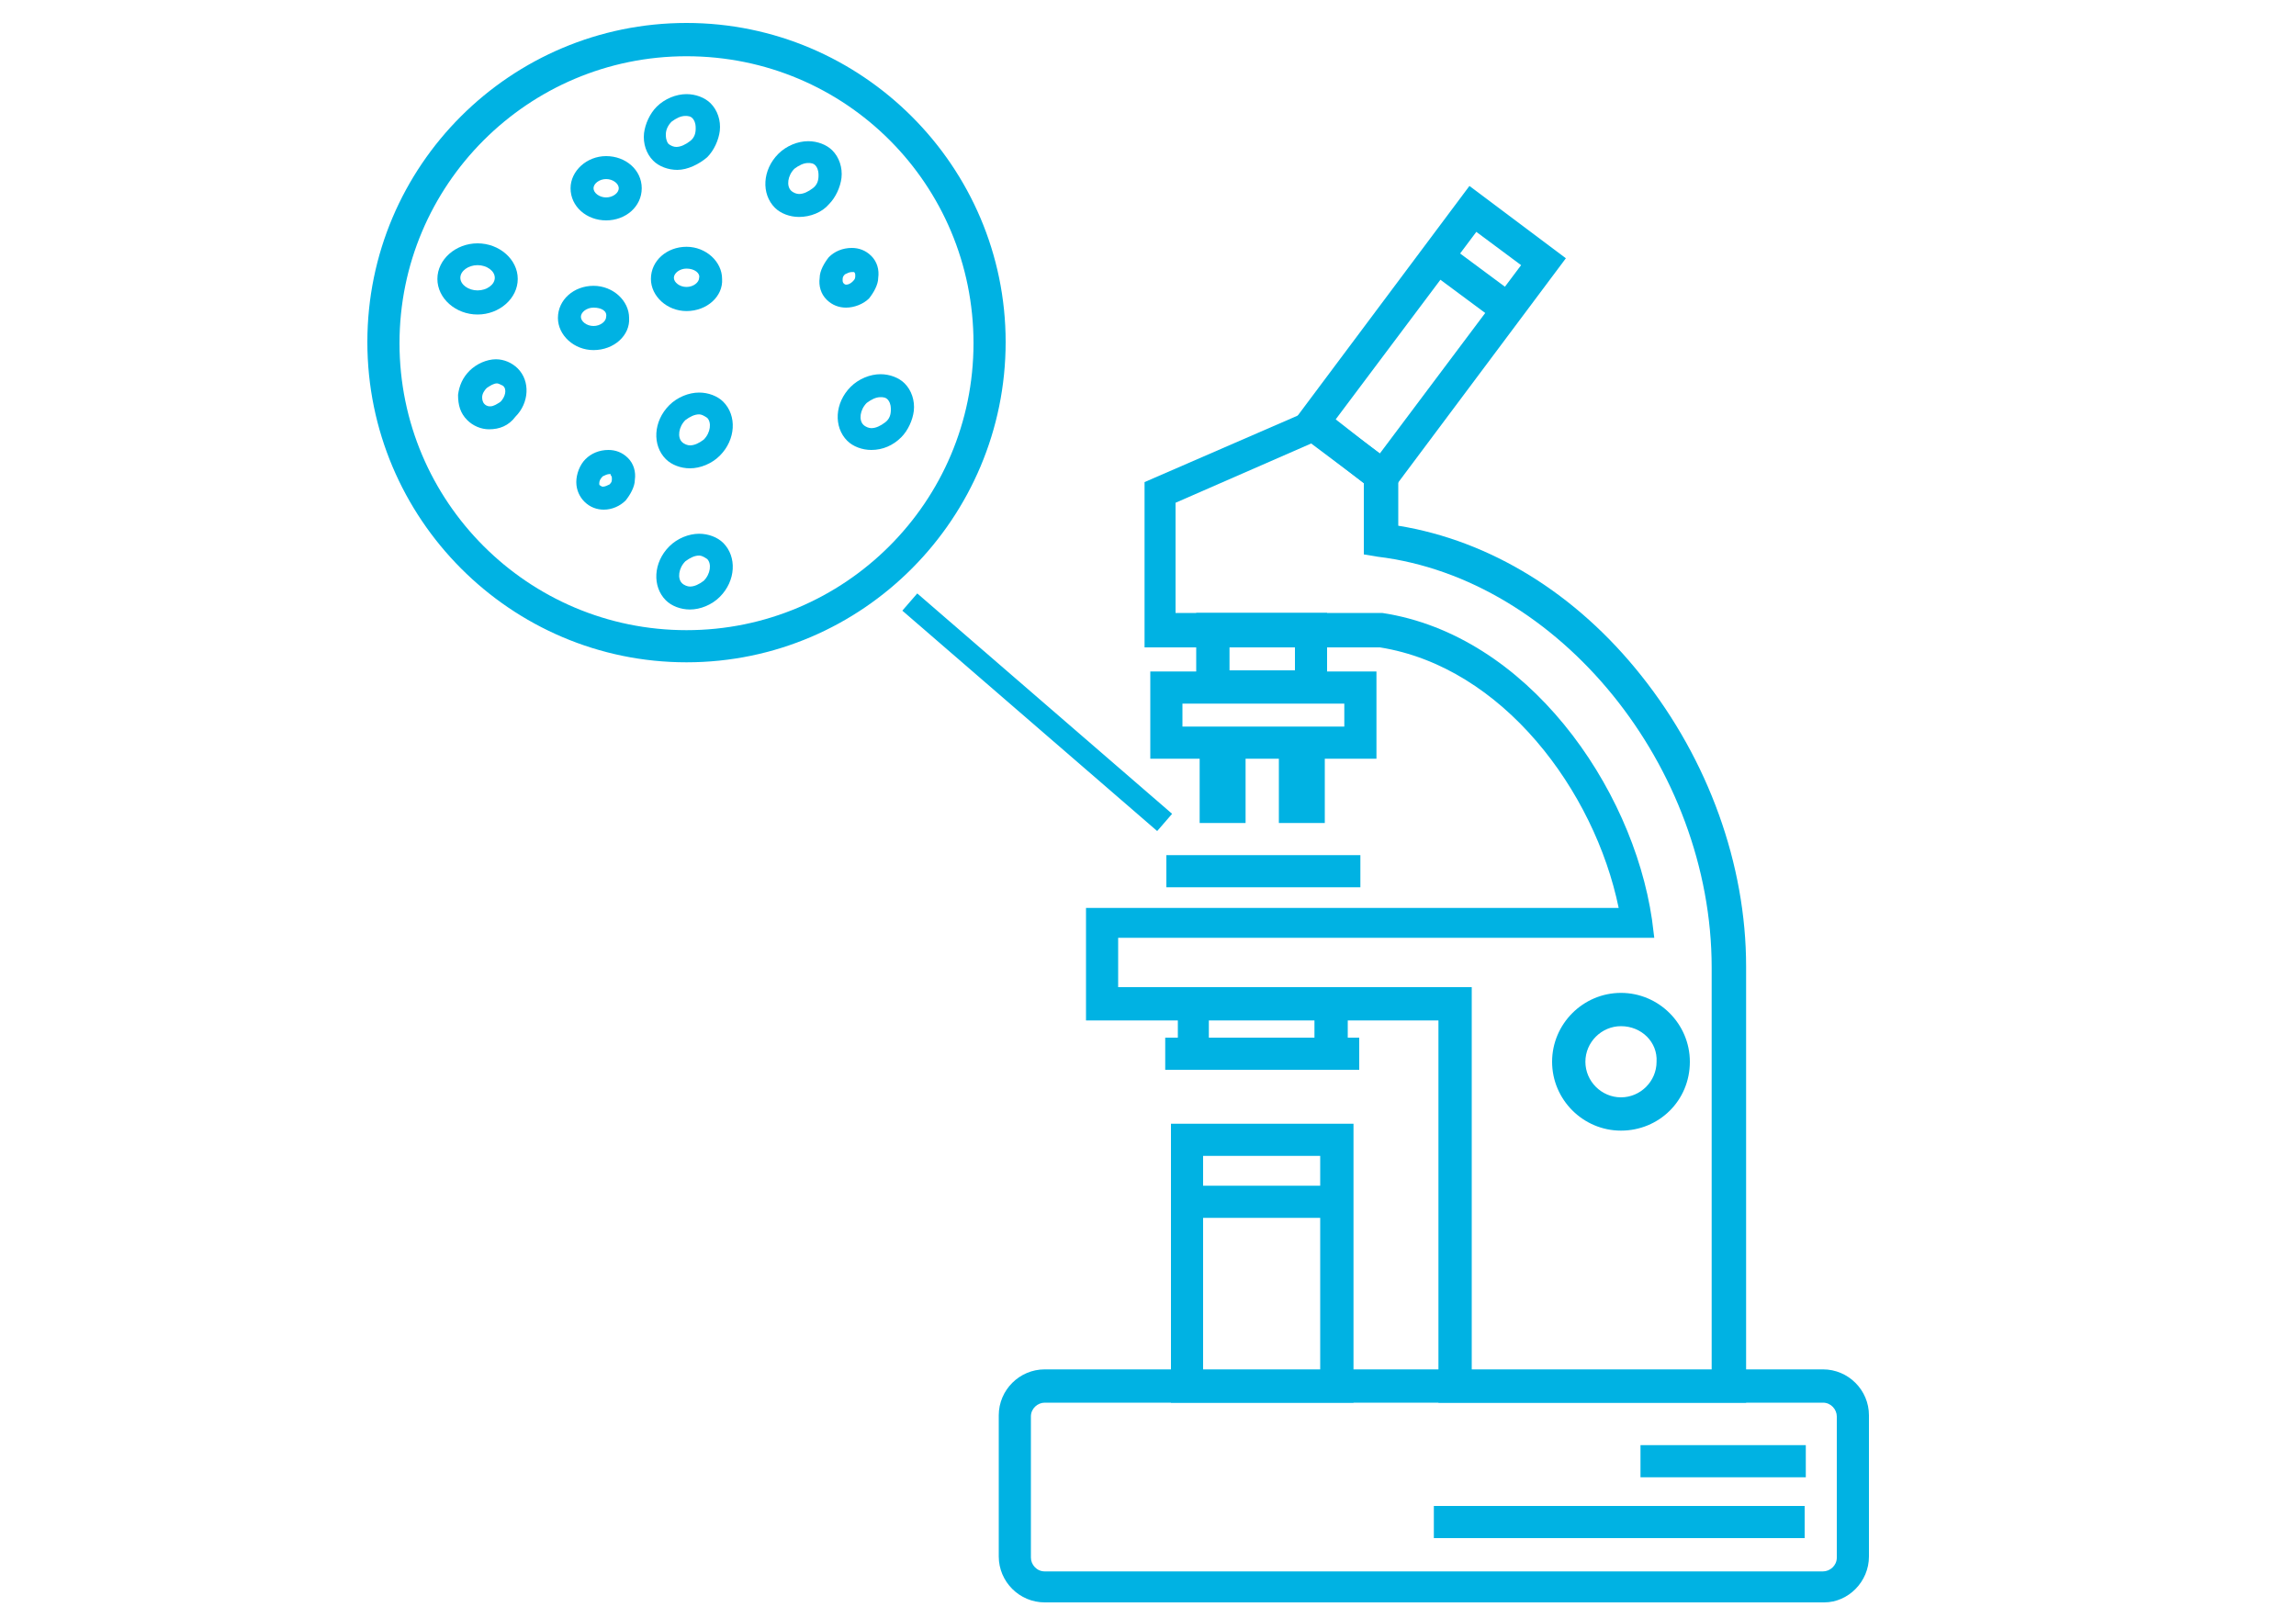
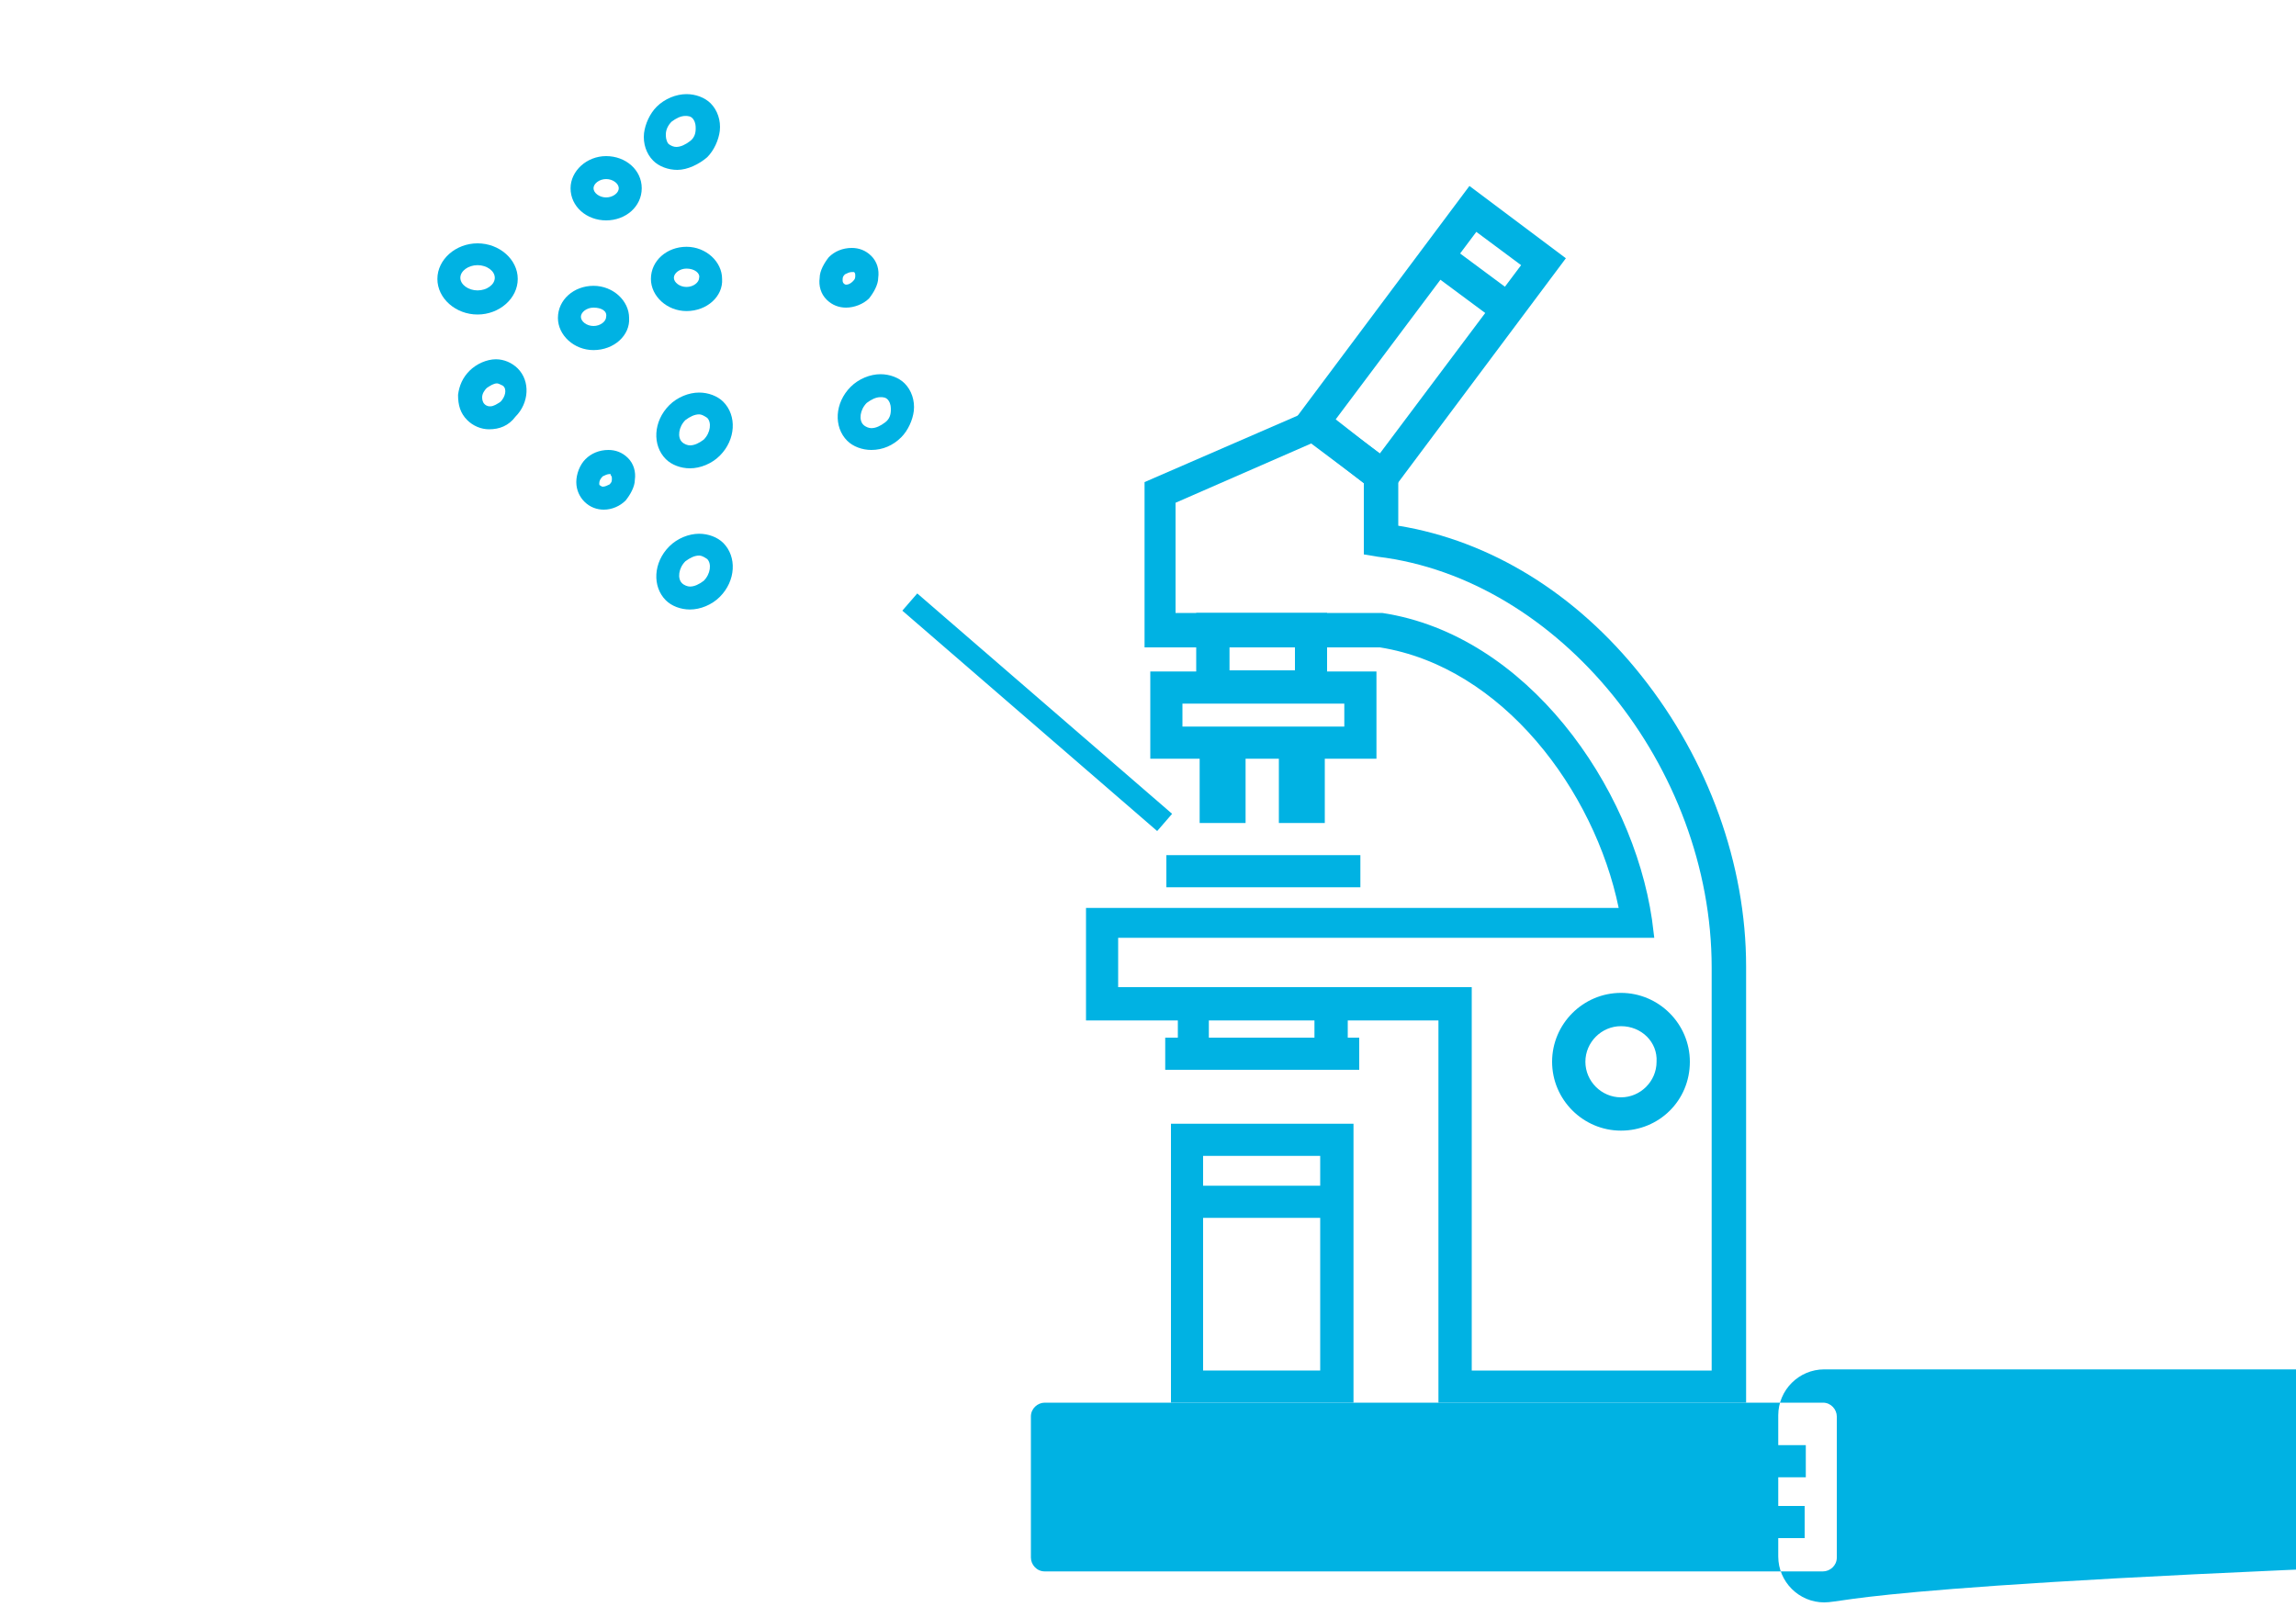
<svg xmlns="http://www.w3.org/2000/svg" version="1.1" id="Layer_1" x="0px" y="0px" viewBox="0 0 200 141" style="enable-background:new 0 0 200 141;" xml:space="preserve">
  <style type="text/css">
	.st0{fill:#00B2E3;}
</style>
-   <path class="st0" d="M158.9,139.6H91c-2.2,0-4-1.8-4-4v-12.3c0-2.2,1.8-4,4-4h67.8c2.2,0,4,1.8,4,4v12.3  C162.8,137.8,161,139.6,158.9,139.6z M91,122.2c-0.6,0-1.2,0.5-1.2,1.2v12.3c0,0.6,0.5,1.2,1.2,1.2h67.8c0.6,0,1.2-0.5,1.2-1.2  v-12.3c0-0.6-0.5-1.2-1.2-1.2H91z" />
+   <path class="st0" d="M158.9,139.6c-2.2,0-4-1.8-4-4v-12.3c0-2.2,1.8-4,4-4h67.8c2.2,0,4,1.8,4,4v12.3  C162.8,137.8,161,139.6,158.9,139.6z M91,122.2c-0.6,0-1.2,0.5-1.2,1.2v12.3c0,0.6,0.5,1.2,1.2,1.2h67.8c0.6,0,1.2-0.5,1.2-1.2  v-12.3c0-0.6-0.5-1.2-1.2-1.2H91z" />
  <path class="st0" d="M117.9,122.2H102V97.9h15.9V122.2z M104.8,119.4h10.2v-18.7h-10.2V119.4z" />
  <path class="st0" d="M117.4,93.2h-14.8V86h14.8V93.2z M105.3,90.4h9.2v-1.6h-9.2V90.4z" />
  <path class="st0" d="M115.6,61.2h-11.4v-7.8h11.4V61.2z M107.1,58.4h5.7v-2.1h-5.7V58.4z" />
  <path class="st0" d="M118.4,90.4h-16.9v2.8h16.9V90.4z" />
  <path class="st0" d="M141.2,98.5c-3.3,0-6-2.7-6-6c0-3.3,2.7-6,6-6c3.3,0,6,2.7,6,6C147.2,95.9,144.5,98.5,141.2,98.5z M141.2,89.4  c-1.7,0-3.1,1.4-3.1,3.1c0,1.7,1.4,3.1,3.1,3.1c1.7,0,3.1-1.4,3.1-3.1C144.4,90.8,143,89.4,141.2,89.4z" />
  <path class="st0" d="M151.9,122.2h-26.6V88.9H94.6v-9.8H141c-2.1-10.2-10.1-21-20.8-22.7H99.7V42l15.2-6.6l6.9,5.4v5  c8,1.3,15.5,5.9,21.2,13.1c5.8,7.3,9.1,16.4,9.1,25.3c0,0.5,0,1.1,0,1.7c0,0.5,0,1.1,0,1.5V122.2z M128.2,119.4h20.9v-32  c0-0.5,0-1,0-1.6c0-0.5,0-1.1,0-1.5c0-17.5-13.3-33.9-29.1-35.8l-1.2-0.2v-6.2l-4.5-3.5l-11.9,5.2v9.6h17.9h0.1  c12.6,1.9,21.8,15.1,23.5,26.7l0.2,1.6H97.4V86h30.8V119.4z" />
  <path class="st0" d="M120.7,43.5l-8.4-6.3l15.7-21l8.4,6.3L120.7,43.5z M116.3,36.6l3.9,2.9l12.3-16.4l-3.9-2.9L116.3,36.6z" />
  <path class="st0" d="M126.4,21.5l-1.7,2.3l6.2,4.6l1.7-2.3L126.4,21.5z" />
  <path class="st0" d="M119.9,66.1h-19.7v-7.6h19.7V66.1z M103,63.3h14.1v-2H103V63.3z" />
  <path class="st0" d="M108.5,64.7h-4v7h4V64.7z" />
  <path class="st0" d="M115.4,64.7h-4v7h4V64.7z" />
  <path class="st0" d="M118.5,74.5h-16.9v2.8h16.9V74.5z" />
  <path class="st0" d="M157.2,131.2h-32.3v2.8h32.3V131.2z" />
  <path class="st0" d="M157.3,125.9h-14.4v2.8h14.4V125.9z" />
  <path class="st0" d="M116.5,103.3h-13.1v2.8h13.1V103.3z" />
-   <path class="st0" d="M59.8,57.7C44.5,57.7,32,45.2,32,29.8S44.5,2,59.8,2s27.8,12.5,27.8,27.8S75.2,57.7,59.8,57.7z M59.8,4.9  c-13.8,0-25,11.2-25,25c0,13.8,11.2,25,25,25c13.8,0,25-11.2,25-25S73.7,4.9,59.8,4.9z" />
  <path class="st0" d="M52.8,19.2c-1.7,0-3.1-1.2-3.1-2.8c0-1.5,1.4-2.8,3.1-2.8c1.7,0,3.1,1.2,3.1,2.8C55.9,18,54.5,19.2,52.8,19.2z   M52.8,15.6c-0.6,0-1.1,0.4-1.1,0.8c0,0.4,0.5,0.8,1.1,0.8c0.6,0,1.1-0.4,1.1-0.8C53.9,16,53.4,15.6,52.8,15.6z" />
  <path class="st0" d="M59.8,27.1c-1.7,0-3.1-1.3-3.1-2.8c0-1.6,1.4-2.8,3.1-2.8c1.7,0,3.1,1.3,3.1,2.8C63,25.8,61.6,27.1,59.8,27.1z   M59.8,23.4c-0.6,0-1.1,0.4-1.1,0.8c0,0.4,0.5,0.8,1.1,0.8c0.6,0,1.1-0.4,1.1-0.8C61,23.8,60.5,23.4,59.8,23.4z" />
  <path class="st0" d="M51.7,30.5c-1.7,0-3.1-1.3-3.1-2.8c0-1.6,1.4-2.8,3.1-2.8c1.7,0,3.1,1.3,3.1,2.8C54.9,29.2,53.5,30.5,51.7,30.5  z M51.7,26.8c-0.6,0-1.1,0.4-1.1,0.8c0,0.4,0.5,0.8,1.1,0.8c0.6,0,1.1-0.4,1.1-0.8C52.9,27.1,52.4,26.8,51.7,26.8z" />
  <path class="st0" d="M41.6,27.4c-1.9,0-3.5-1.4-3.5-3.1c0-1.7,1.6-3.1,3.5-3.1c1.9,0,3.5,1.4,3.5,3.1C45.1,26,43.5,27.4,41.6,27.4z   M41.6,23.1c-0.8,0-1.5,0.5-1.5,1.1s0.7,1.1,1.5,1.1c0.8,0,1.5-0.5,1.5-1.1C43.1,23.6,42.4,23.1,41.6,23.1z" />
  <path class="st0" d="M60.1,40.8c-0.8,0-1.6-0.3-2.1-0.8c-1.2-1.2-1.1-3.3,0.3-4.7c0.7-0.7,1.7-1.1,2.6-1.1c0.8,0,1.6,0.3,2.1,0.8  c1.2,1.2,1.1,3.3-0.3,4.7C62,40.4,61,40.8,60.1,40.8z M60.9,36.1c-0.4,0-0.8,0.2-1.2,0.5c-0.6,0.6-0.7,1.5-0.3,1.9  c0.2,0.2,0.5,0.3,0.7,0.3c0.4,0,0.8-0.2,1.2-0.5c0.6-0.6,0.7-1.5,0.3-1.9C61.3,36.2,61.1,36.1,60.9,36.1z" />
-   <path class="st0" d="M69.6,18.9c-0.8,0-1.6-0.3-2.1-0.8c-1.2-1.2-1.1-3.3,0.3-4.7c0.7-0.7,1.7-1.1,2.6-1.1c0.8,0,1.6,0.3,2.1,0.8  c0.6,0.6,0.9,1.5,0.8,2.4c-0.1,0.8-0.5,1.7-1.1,2.3C71.6,18.5,70.6,18.9,69.6,18.9z M70.4,14.2c-0.4,0-0.8,0.2-1.2,0.5  c-0.6,0.6-0.7,1.5-0.3,1.9c0.2,0.2,0.5,0.3,0.7,0.3c0.4,0,0.8-0.2,1.2-0.5s0.5-0.7,0.5-1.1c0-0.2,0-0.5-0.2-0.8  C70.9,14.2,70.6,14.2,70.4,14.2z" />
  <path class="st0" d="M42.6,37.4c-0.7,0-1.4-0.3-1.9-0.8c-0.6-0.6-0.8-1.3-0.8-2.2c0.1-0.8,0.4-1.5,1-2.1c0.6-0.6,1.5-1,2.3-1  c0.7,0,1.4,0.3,1.9,0.8c1.1,1.1,1,3-0.2,4.2C44.3,37.1,43.5,37.4,42.6,37.4z M43.3,33.4c-0.3,0-0.6,0.2-0.9,0.4  c-0.2,0.2-0.4,0.5-0.4,0.8c0,0.1,0,0.4,0.2,0.6c0.2,0.2,0.4,0.2,0.5,0.2c0.3,0,0.6-0.2,0.9-0.4c0.4-0.4,0.6-1.1,0.2-1.4  C43.6,33.5,43.4,33.4,43.3,33.4z" />
  <path class="st0" d="M60.1,53.1c-0.8,0-1.6-0.3-2.1-0.8c-1.2-1.2-1.1-3.3,0.3-4.7c0.7-0.7,1.7-1.1,2.6-1.1c0.8,0,1.6,0.3,2.1,0.8  c1.2,1.2,1.1,3.3-0.3,4.7C62,52.7,61,53.1,60.1,53.1z M60.9,48.4c-0.4,0-0.8,0.2-1.2,0.5c-0.6,0.6-0.7,1.5-0.3,1.9  c0.2,0.2,0.5,0.3,0.7,0.3c0.4,0,0.8-0.2,1.2-0.5c0.6-0.6,0.7-1.5,0.3-1.9C61.3,48.5,61.1,48.4,60.9,48.4z" />
  <path class="st0" d="M59,14.8c-0.8,0-1.6-0.3-2.1-0.8c-0.6-0.6-0.9-1.5-0.8-2.4c0.1-0.8,0.5-1.7,1.1-2.3c0.7-0.7,1.7-1.1,2.6-1.1  c0.8,0,1.6,0.3,2.1,0.8c0.6,0.6,0.9,1.5,0.8,2.4c-0.1,0.8-0.5,1.7-1.1,2.3C60.9,14.3,59.9,14.8,59,14.8z M59.7,10.1  c-0.4,0-0.8,0.2-1.2,0.5c-0.3,0.3-0.5,0.7-0.5,1.1c0,0.2,0,0.5,0.2,0.8c0.2,0.2,0.5,0.3,0.7,0.3c0.4,0,0.8-0.2,1.2-0.5  s0.5-0.7,0.5-1.1c0-0.2,0-0.5-0.2-0.8C60.2,10.1,59.9,10.1,59.7,10.1z" />
  <path class="st0" d="M75.9,39.2c-0.8,0-1.6-0.3-2.1-0.8c-1.2-1.2-1.1-3.3,0.3-4.7c0.7-0.7,1.7-1.1,2.6-1.1c0.8,0,1.6,0.3,2.1,0.8  c0.6,0.6,0.9,1.5,0.8,2.4c-0.1,0.8-0.5,1.7-1.1,2.3C77.8,38.8,76.9,39.2,75.9,39.2z M76.7,34.6c-0.4,0-0.8,0.2-1.2,0.5  c-0.6,0.6-0.7,1.5-0.3,1.9c0.2,0.2,0.5,0.3,0.7,0.3c0.4,0,0.8-0.2,1.2-0.5s0.5-0.7,0.5-1.1c0-0.2,0-0.5-0.2-0.8  C77.2,34.6,76.9,34.6,76.7,34.6z" />
  <path class="st0" d="M73.7,26.8c-0.6,0-1.2-0.2-1.7-0.7c-0.5-0.5-0.7-1.2-0.6-1.9c0-0.6,0.4-1.3,0.8-1.8c0.5-0.5,1.2-0.8,2-0.8  c0.6,0,1.2,0.2,1.7,0.7c0.5,0.5,0.7,1.2,0.6,1.9c0,0.6-0.4,1.3-0.8,1.8C75.2,26.5,74.4,26.8,73.7,26.8z M74.2,23.7  c-0.2,0-0.4,0.1-0.6,0.2c-0.2,0.2-0.2,0.3-0.2,0.5c0,0.1,0,0.2,0.1,0.3c0.1,0.1,0.2,0.1,0.2,0.1c0.2,0,0.4-0.1,0.6-0.3  c0.2-0.2,0.2-0.3,0.2-0.5c0-0.1,0-0.2-0.1-0.3C74.4,23.7,74.3,23.7,74.2,23.7z" />
  <path class="st0" d="M52.6,44.4c-0.6,0-1.2-0.2-1.7-0.7c-0.4-0.4-0.7-1-0.7-1.7c0-0.7,0.3-1.5,0.8-2c0.5-0.5,1.2-0.8,2-0.8  c0.6,0,1.2,0.2,1.7,0.7c0.5,0.5,0.7,1.2,0.6,1.9c0,0.6-0.4,1.3-0.8,1.8C54,44.1,53.3,44.4,52.6,44.4z M53.1,41.3  c-0.2,0-0.4,0.1-0.6,0.2c-0.2,0.2-0.3,0.4-0.3,0.6c0,0.1,0,0.2,0.1,0.2c0.1,0.1,0.2,0.1,0.2,0.1c0.2,0,0.4-0.1,0.6-0.2  c0.2-0.2,0.2-0.3,0.2-0.5c0-0.1,0-0.2-0.1-0.3C53.2,41.3,53.2,41.3,53.1,41.3z" />
  <path class="st0" d="M79.9,51.7l-1.3,1.5l22.2,19.2l1.3-1.5L79.9,51.7z" />
</svg>